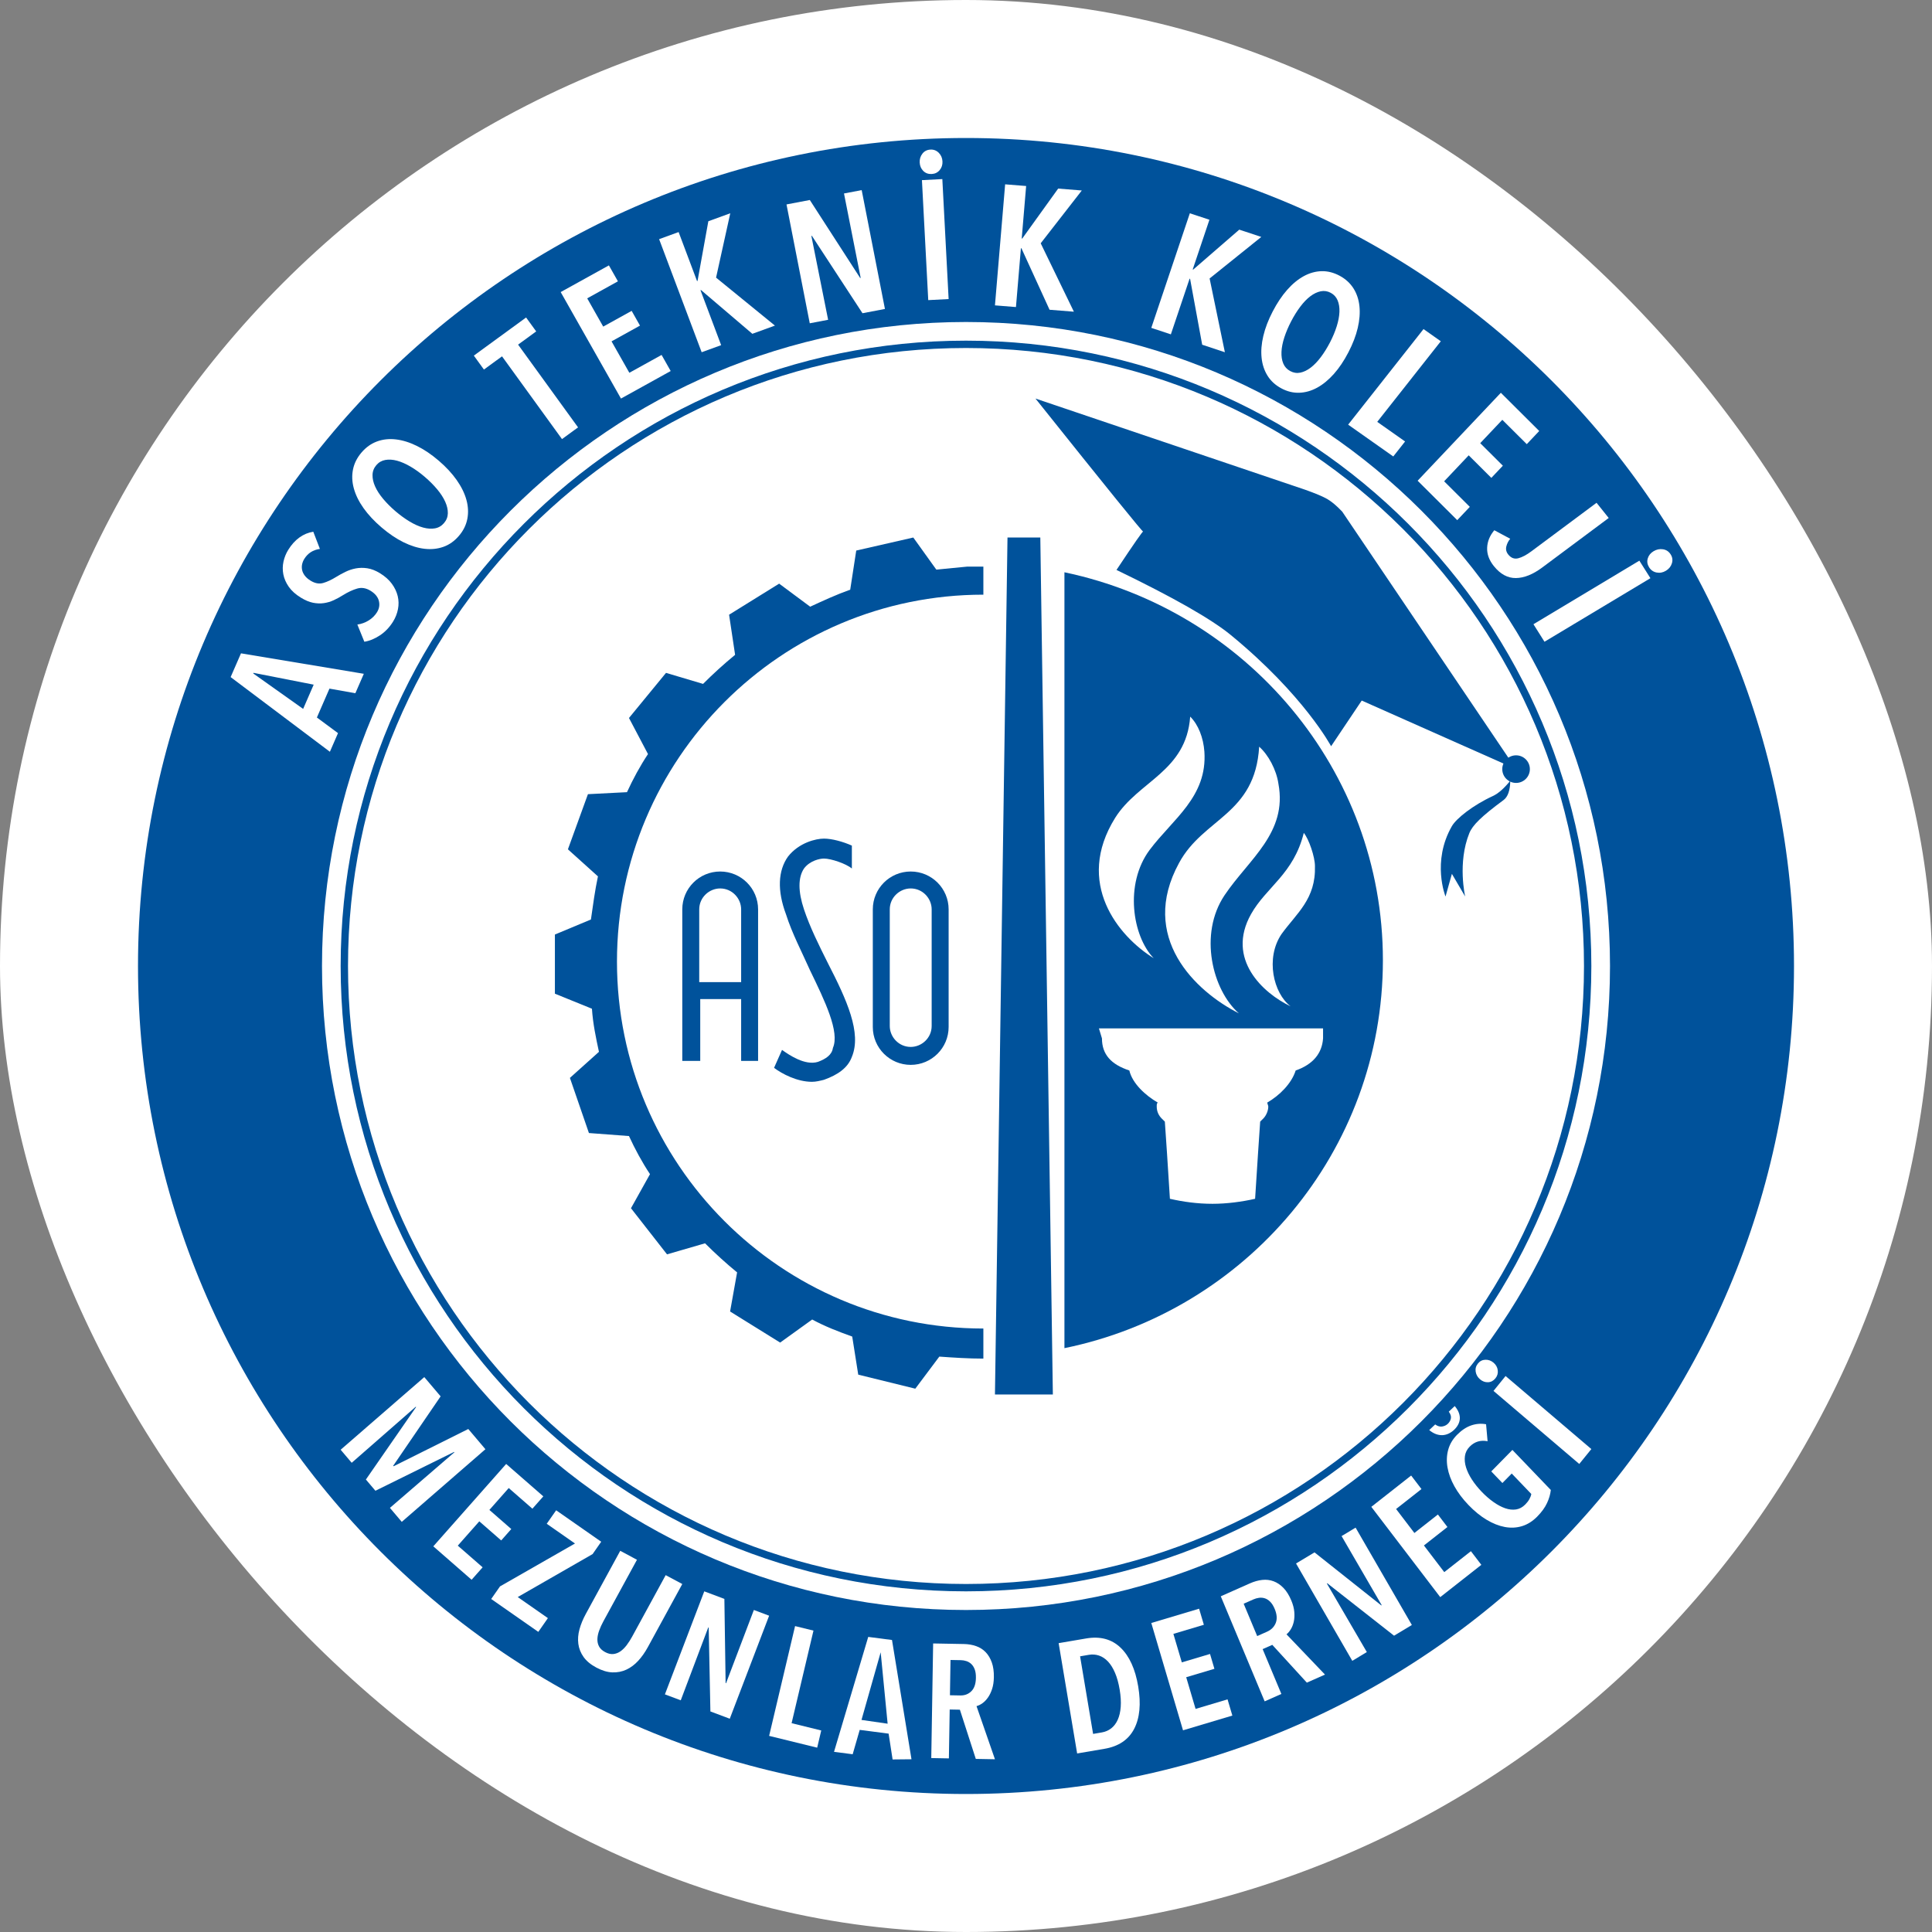
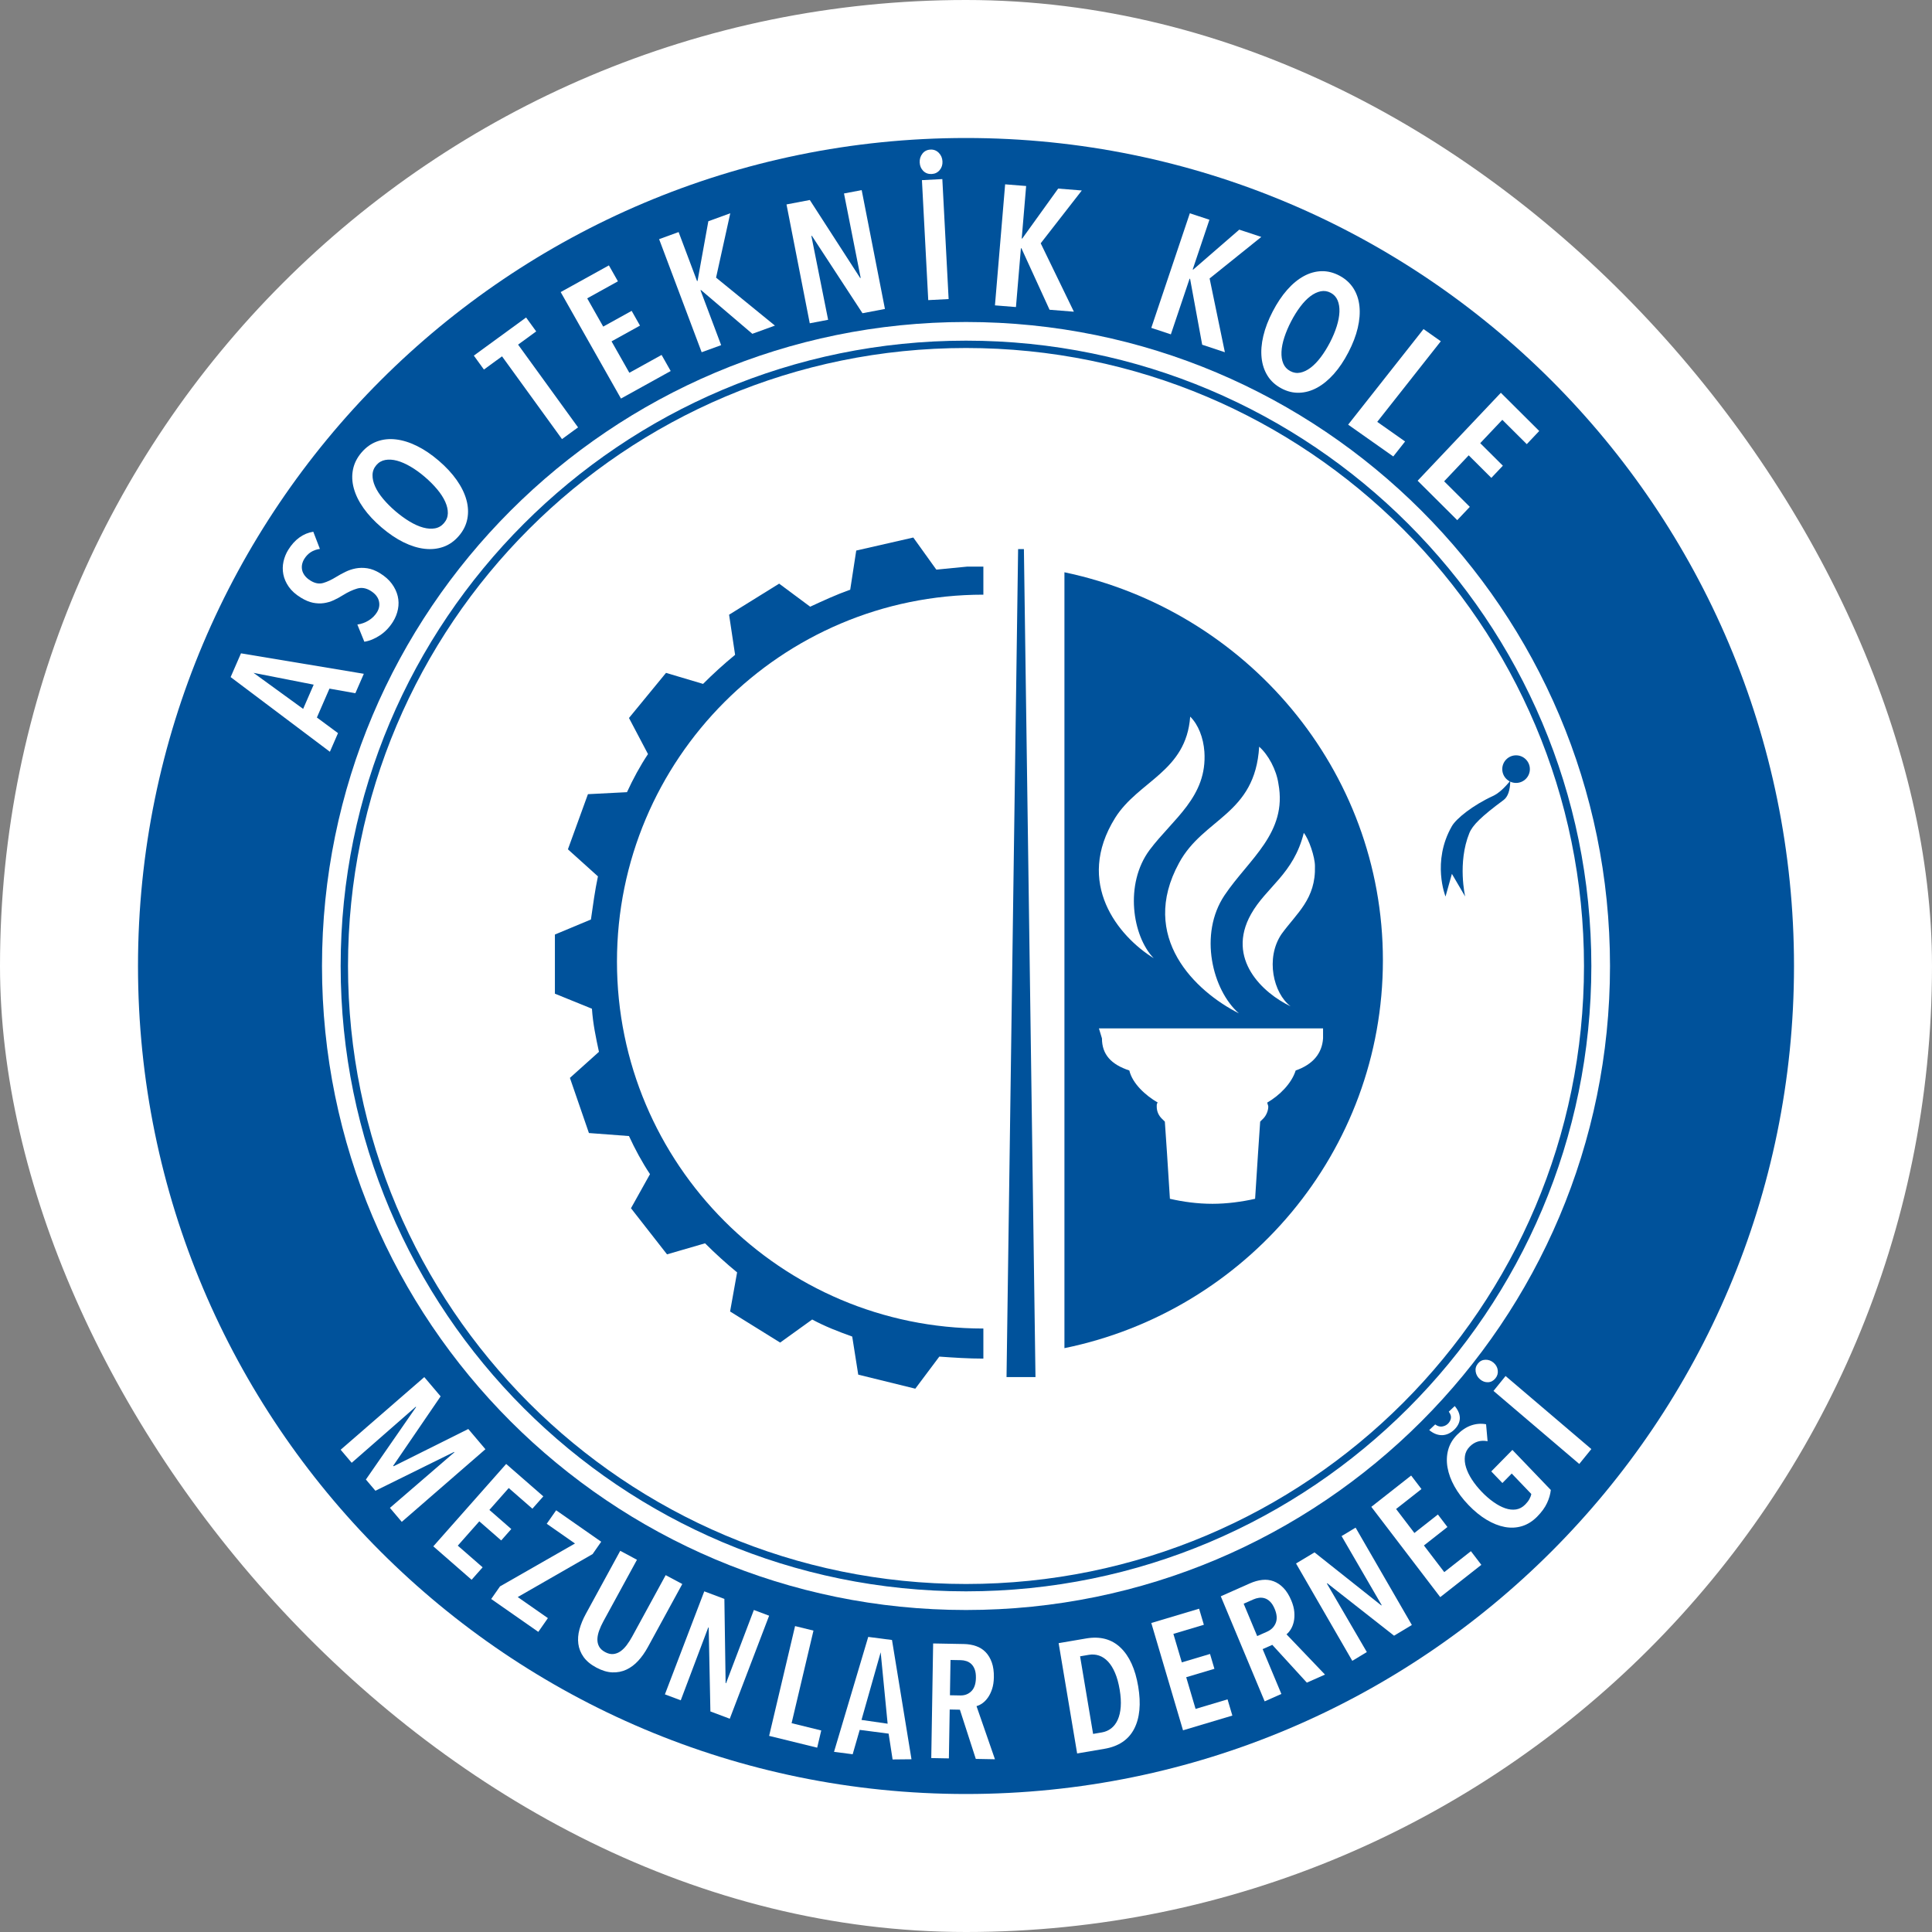
<svg xmlns="http://www.w3.org/2000/svg" width="140px" height="140px" viewBox="0 0 140 140" version="1.1">
  <rect x="0" y="0" width="140" height="140" fill="#808080" stroke="none" />
  <title>Group 8</title>
  <g id="Page-1" stroke="none" stroke-width="1" fill="none" fill-rule="evenodd">
    <g id="Group-8">
      <g id="Group-7">
        <rect id="Rectangle-Copy" fill="#FFFFFF" x="0" y="0" width="140" height="140" rx="70" />
        <g id="Group-3" transform="translate(10, 10)">
          <polygon id="Path" fill="#00529B" fill-rule="nonzero" points="65.035 89.79 64.196 29.79 63.776 29.79 62.937 89.79" />
-           <polygon id="Path" fill="#00529B" fill-rule="nonzero" points="66.294 91.049 62.098 91.049 63.007 28.951 65.385 28.951" />
          <path d="M61.259,33.092 C46.605,33.092 34.708,45.006 34.708,59.681 C34.708,74.356 46.605,86.27 61.259,86.27 L61.259,88.45 C60.171,88.45 59.082,88.377 58.067,88.305 L56.326,90.629 L52.191,89.612 L51.755,86.852 C50.74,86.488 49.797,86.125 48.854,85.617 L46.532,87.288 L42.905,85.035 L43.413,82.202 C42.615,81.548 41.817,80.822 41.091,80.095 L38.335,80.895 L35.723,77.553 L37.101,75.083 C36.521,74.211 36.013,73.266 35.578,72.322 L32.676,72.104 L31.298,68.108 L33.402,66.22 C33.184,65.203 32.966,64.185 32.894,63.096 L30.21,62.006 L30.21,57.72 L32.821,56.63 C32.966,55.613 33.112,54.523 33.329,53.506 L31.153,51.545 L32.604,47.549 L35.433,47.404 C35.868,46.459 36.376,45.515 36.956,44.643 L35.578,42.028 L38.262,38.759 L40.946,39.558 C41.672,38.831 42.47,38.105 43.268,37.451 L42.832,34.545 L46.46,32.293 L48.709,33.964 C49.652,33.528 50.595,33.092 51.61,32.729 L52.046,29.895 L56.181,28.951 L57.849,31.276 C58.575,31.203 59.373,31.13 60.098,31.058 L61.259,31.058 L61.259,33.092 Z" id="Path" fill="#00529B" fill-rule="nonzero" />
-           <path d="M43.706,61.169 L43.706,55.897 C43.706,55.103 43.055,54.38 42.187,54.38 C41.392,54.38 40.669,55.03 40.669,55.897 L40.669,61.169 L43.706,61.169 Z M43.706,66.875 L43.706,62.397 L40.742,62.397 L40.742,66.875 L39.441,66.875 L39.441,55.897 C39.441,54.38 40.669,53.153 42.187,53.153 C43.706,53.153 44.934,54.38 44.934,55.897 L44.934,66.875 L43.706,66.875 Z M49.272,66.947 C48.332,67.236 47.175,66.442 46.669,66.08 L46.091,67.38 C46.669,67.814 47.754,68.392 48.838,68.392 C49.127,68.392 49.416,68.319 49.705,68.247 C50.717,67.886 51.44,67.38 51.729,66.586 C52.452,64.853 51.368,62.469 49.994,59.797 C49.344,58.497 48.693,57.197 48.26,55.897 C47.826,54.597 47.826,53.586 48.26,52.936 C48.693,52.358 49.416,52.214 49.705,52.214 C50.211,52.214 51.296,52.575 51.729,52.936 L51.729,51.275 C51.079,50.986 50.284,50.769 49.705,50.769 C49.127,50.769 47.898,51.058 47.103,52.069 C46.38,53.08 46.308,54.525 46.958,56.258 C47.392,57.63 48.115,59.003 48.693,60.303 C49.778,62.542 50.862,64.78 50.356,65.936 C50.284,66.442 49.85,66.73 49.272,66.947 M55.994,54.38 C55.199,54.38 54.476,55.03 54.476,55.897 L54.476,59.219 L54.476,63.047 L54.476,64.347 C54.476,65.142 55.127,65.864 55.994,65.864 C56.79,65.864 57.512,65.214 57.512,64.347 L57.512,63.047 L57.512,59.219 L57.512,55.897 C57.512,55.103 56.862,54.38 55.994,54.38 M55.994,53.153 C57.512,53.153 58.741,54.38 58.741,55.897 L58.741,64.419 C58.741,65.936 57.512,67.164 55.994,67.164 C54.476,67.164 53.247,65.936 53.247,64.419 L53.247,55.897 C53.247,54.38 54.476,53.153 55.994,53.153" id="Shape" fill="#00529B" fill-rule="nonzero" />
          <path d="M85.286,52.752 C85.359,55.149 83.963,56.166 82.86,57.692 C81.685,59.435 82.273,61.978 83.522,62.922 C81.538,61.978 78.818,59.508 80.656,56.239 C81.758,54.278 83.742,53.333 84.477,50.355 C84.845,50.791 85.286,52.098 85.286,52.752 M78.745,54.859 C76.834,57.692 77.863,61.76 79.774,63.43 C76.614,61.832 72.498,57.91 75.438,52.534 C77.201,49.265 80.95,49.048 81.244,44.108 C81.905,44.689 82.493,45.779 82.64,46.796 C83.301,50.355 80.509,52.244 78.745,54.859 M77.275,44.471 C77.495,47.74 74.997,49.338 73.306,51.59 C71.469,54.06 72.057,57.837 73.6,59.435 C71.028,57.837 67.868,53.987 70.808,49.265 C72.498,46.578 75.952,45.924 76.246,41.929 C76.834,42.51 77.201,43.454 77.275,44.471 M69.632,64.52 L85.874,64.52 L85.874,65.246 C85.8,66.336 85.139,67.135 83.889,67.571 C83.595,68.515 82.713,69.387 81.832,69.895 C81.832,69.968 81.905,70.113 81.905,70.186 C81.905,70.477 81.758,70.84 81.538,71.058 C81.464,71.13 81.391,71.203 81.317,71.276 C81.244,72.293 81.097,74.544 80.95,76.869 C79.994,77.087 78.892,77.232 77.863,77.232 C76.761,77.232 75.732,77.087 74.776,76.869 C74.629,74.544 74.482,72.22 74.409,71.276 C74.335,71.203 74.262,71.13 74.188,71.058 C73.968,70.84 73.821,70.549 73.821,70.186 C73.821,70.041 73.821,69.968 73.894,69.895 C73.012,69.387 72.057,68.515 71.836,67.571 C70.514,67.135 69.852,66.409 69.852,65.246 L69.632,64.52 Z M90.21,59.58 C90.21,45.779 80.288,34.229 67.133,31.469 L67.133,87.692 C80.288,85.005 90.21,73.455 90.21,59.58" id="Shape" fill="#00529B" fill-rule="nonzero" />
-           <path d="M70.905,31.3 C75.022,33.289 77.784,34.862 79.192,36.019 C84.493,40.374 86.456,44.075 86.456,44.075 C86.456,44.075 88.676,40.765 88.676,40.765 C88.676,40.765 92.404,42.422 99.86,45.734 L87.262,27.075 C86.868,26.66 86.514,26.36 86.202,26.176 C85.89,25.991 85.347,25.762 84.574,25.487 L65.035,18.881 C70.238,25.398 72.84,28.612 72.84,28.522 C72.84,28.432 72.195,29.358 70.905,31.3 Z" id="Path-2" fill="#00529B" />
          <circle id="Oval" fill="#00529B" cx="99.86" cy="45.734" r="1" />
          <path d="M99.441,46.573 C98.99,47.134 98.568,47.504 98.175,47.685 C96.74,48.346 95.532,49.305 95.21,49.865 C93.728,52.444 94.748,54.965 94.748,54.965 C94.748,54.965 95.21,53.323 95.21,53.323 C95.21,53.323 96.172,54.965 96.172,54.965 C96.172,54.965 95.601,52.527 96.473,50.373 C96.707,49.795 97.345,49.163 98.952,47.976 C99.266,47.744 99.429,47.277 99.441,46.573 Z" id="Path-3" fill="#00529B" />
          <path d="M60,14.685 C85.027,14.685 105.315,34.973 105.315,60 C105.315,85.027 85.027,105.315 60,105.315 C34.973,105.315 14.685,85.027 14.685,60 C14.685,34.973 34.973,14.685 60,14.685 Z M60,15.218 C35.268,15.218 15.218,35.268 15.218,60 C15.218,84.732 35.268,104.782 60,104.782 C84.732,104.782 104.782,84.732 104.782,60 C104.782,35.268 84.732,15.218 60,15.218 Z" id="Oval" fill="#00529B" fill-rule="nonzero" />
          <path d="M60,0 C93.137,0 120,26.863 120,60 C120,93.137 93.137,120 60,120 C26.863,120 0,93.137 0,60 C0,26.863 26.863,0 60,0 Z M60,13.333 C34.227,13.333 13.333,34.227 13.333,60 C13.333,85.773 34.227,106.667 60,106.667 C85.773,106.667 106.667,85.773 106.667,60 C106.667,34.227 85.773,13.333 60,13.333 Z" id="Combined-Shape" fill="#00529B" />
          <polygon id="Path" fill="#FFFFFF" fill-rule="nonzero" points="18.255 99.266 22.926 95.239 22.904 95.213 17.204 98.026 16.514 97.212 20.15 91.963 20.128 91.937 15.486 95.999 14.685 95.054 20.746 89.79 21.929 91.185 18.493 96.215 18.522 96.25 23.934 93.551 25.175 95.016 19.114 100.28" />
          <polygon id="Path" fill="#FFFFFF" fill-rule="nonzero" points="21.399 102.053 26.679 96.084 29.371 98.432 28.58 99.326 26.865 97.829 25.463 99.415 27.05 100.8 26.319 101.626 24.732 100.241 23.173 102.003 24.973 103.573 24.175 104.476" />
          <polygon id="Path" fill="#FFFFFF" fill-rule="nonzero" points="25.594 105.869 26.232 104.956 31.666 101.848 29.618 100.418 30.301 99.441 33.566 101.72 32.942 102.615 27.517 105.729 29.703 107.255 29.008 108.252" />
          <path d="M36.945,109.357 C36.741,109.731 36.51,110.06 36.251,110.343 C35.991,110.627 35.704,110.842 35.39,110.988 C35.075,111.134 34.736,111.2 34.374,111.187 C34.011,111.174 33.624,111.057 33.213,110.838 C32.802,110.618 32.494,110.362 32.287,110.07 C32.081,109.779 31.955,109.463 31.909,109.124 C31.864,108.785 31.891,108.432 31.992,108.063 C32.093,107.695 32.246,107.324 32.45,106.951 L34.945,102.378 L36.157,103.027 L33.722,107.489 C33.602,107.71 33.501,107.93 33.421,108.149 C33.34,108.369 33.296,108.576 33.29,108.771 C33.284,108.966 33.323,109.145 33.409,109.307 C33.495,109.469 33.642,109.606 33.851,109.718 C34.059,109.829 34.256,109.876 34.439,109.858 C34.623,109.84 34.796,109.775 34.957,109.664 C35.118,109.552 35.269,109.402 35.411,109.215 C35.552,109.027 35.683,108.824 35.803,108.604 L38.238,104.141 L39.441,104.784 L36.945,109.357 Z" id="Path" fill="#FFFFFF" fill-rule="nonzero" />
          <polygon id="Path" fill="#FFFFFF" fill-rule="nonzero" points="41.478 114.018 41.355 107.943 41.323 107.931 39.33 113.211 38.182 112.78 41.034 105.315 42.491 105.862 42.581 111.961 42.612 111.972 44.628 106.665 45.734 107.08 42.882 114.545" />
          <polygon id="Path" fill="#FFFFFF" fill-rule="nonzero" points="45.734 115.788 47.614 107.832 48.947 108.16 47.362 114.868 49.51 115.396 49.216 116.643" />
          <path d="M60.71,117.457 L59.557,113.891 L58.819,113.877 L58.76,117.42 L57.483,117.396 L57.619,109.091 L59.844,109.132 C60.167,109.138 60.464,109.189 60.734,109.284 C61.005,109.379 61.235,109.526 61.427,109.725 C61.618,109.924 61.766,110.174 61.872,110.473 C61.977,110.772 62.026,111.129 62.019,111.543 C62.014,111.864 61.971,112.147 61.89,112.392 C61.809,112.637 61.708,112.844 61.587,113.014 C61.467,113.184 61.335,113.32 61.19,113.423 C61.045,113.526 60.902,113.596 60.762,113.632 L62.098,117.483 L60.71,117.457 Z M60.718,111.59 C60.723,111.339 60.693,111.131 60.63,110.966 C60.566,110.8 60.482,110.67 60.377,110.574 C60.272,110.478 60.154,110.409 60.022,110.368 C59.891,110.326 59.759,110.304 59.627,110.302 L58.878,110.288 L58.836,112.845 L59.585,112.859 C59.908,112.865 60.176,112.763 60.389,112.551 C60.601,112.34 60.711,112.02 60.718,111.59 Z" id="Shape" fill="#FFFFFF" fill-rule="nonzero" />
          <path d="M72.479,112.208 C72.691,113.472 72.592,114.498 72.183,115.284 C71.774,116.07 71.058,116.55 70.036,116.725 L68.054,117.063 L66.713,109.069 L68.706,108.729 C69.721,108.555 70.55,108.776 71.194,109.39 C71.839,110.004 72.267,110.943 72.479,112.208 Z M71.136,112.437 C71.056,111.963 70.944,111.556 70.798,111.217 C70.653,110.878 70.483,110.605 70.287,110.398 C70.091,110.192 69.875,110.048 69.639,109.969 C69.403,109.889 69.158,109.871 68.905,109.914 L68.267,110.023 L69.21,115.646 L69.848,115.537 C70.102,115.494 70.327,115.395 70.524,115.242 C70.721,115.088 70.878,114.881 70.995,114.621 C71.113,114.361 71.185,114.049 71.212,113.684 C71.239,113.319 71.214,112.904 71.136,112.437 Z" id="Shape" fill="#FFFFFF" fill-rule="nonzero" />
          <polygon id="Path" fill="#FFFFFF" fill-rule="nonzero" points="75.726 115.385 73.427 107.608 76.891 106.573 77.236 107.738 75.028 108.397 75.639 110.462 77.683 109.852 78.001 110.928 75.957 111.538 76.636 113.834 78.953 113.142 79.301 114.317" />
          <path d="M84.699,111.93 L82.195,109.192 L81.496,109.502 L82.853,112.75 L81.642,113.287 L78.462,105.674 L80.569,104.739 C80.875,104.603 81.174,104.519 81.466,104.487 C81.758,104.455 82.033,104.488 82.292,104.586 C82.552,104.683 82.79,104.845 83.008,105.071 C83.227,105.297 83.415,105.6 83.574,105.98 C83.697,106.274 83.769,106.55 83.79,106.808 C83.811,107.066 83.799,107.299 83.754,107.506 C83.708,107.713 83.638,107.895 83.543,108.052 C83.448,108.209 83.342,108.335 83.224,108.429 L86.014,111.347 L84.699,111.93 Z M82.37,106.591 C82.274,106.361 82.163,106.185 82.038,106.063 C81.912,105.94 81.781,105.858 81.644,105.817 C81.507,105.775 81.369,105.765 81.229,105.784 C81.088,105.804 80.956,105.842 80.831,105.897 L80.121,106.212 L81.1,108.556 L81.81,108.241 C82.116,108.105 82.327,107.895 82.443,107.61 C82.559,107.325 82.534,106.985 82.37,106.591 Z" id="Shape" fill="#FFFFFF" fill-rule="nonzero" />
          <polygon id="Path" fill="#FFFFFF" fill-rule="nonzero" points="91.019 108.529 86.178 104.728 86.149 104.745 89.046 109.715 87.992 110.35 83.916 103.296 85.254 102.491 90.093 106.333 90.122 106.316 87.216 101.31 88.232 100.699 92.308 107.753" />
          <polygon id="Path" fill="#FFFFFF" fill-rule="nonzero" points="94.365 105.734 89.371 99.192 92.257 96.923 93.005 97.903 91.166 99.348 92.492 101.086 94.195 99.747 94.886 100.653 93.183 101.991 94.657 103.922 96.588 102.405 97.343 103.394" />
          <path d="M102.378,97.97 C102.344,98.281 102.253,98.597 102.102,98.92 C101.952,99.244 101.715,99.57 101.39,99.9 C101.06,100.235 100.696,100.464 100.297,100.588 C99.898,100.711 99.482,100.732 99.048,100.652 C98.614,100.571 98.173,100.397 97.725,100.128 C97.277,99.86 96.838,99.503 96.409,99.055 C95.99,98.619 95.652,98.169 95.395,97.707 C95.138,97.244 94.971,96.789 94.893,96.342 C94.815,95.894 94.831,95.468 94.94,95.064 C95.049,94.661 95.261,94.299 95.575,93.98 C95.905,93.645 96.248,93.415 96.605,93.292 C96.962,93.169 97.323,93.14 97.687,93.207 L97.796,94.437 C97.287,94.337 96.854,94.468 96.498,94.83 C96.304,95.027 96.19,95.255 96.154,95.514 C96.119,95.774 96.146,96.047 96.235,96.334 C96.324,96.622 96.467,96.916 96.662,97.217 C96.858,97.518 97.091,97.809 97.359,98.089 C97.638,98.38 97.924,98.63 98.217,98.838 C98.509,99.046 98.795,99.198 99.072,99.294 C99.35,99.39 99.613,99.418 99.86,99.38 C100.107,99.341 100.33,99.221 100.529,99.018 C100.655,98.891 100.755,98.76 100.828,98.627 C100.902,98.493 100.947,98.37 100.963,98.258 L99.545,96.778 L98.869,97.465 L98.063,96.624 L99.594,95.067 L102.378,97.97 Z M95.416,91.888 C95.558,92.059 95.658,92.224 95.716,92.384 C95.773,92.544 95.795,92.696 95.781,92.841 C95.767,92.986 95.724,93.123 95.651,93.253 C95.579,93.383 95.483,93.504 95.365,93.615 C95.252,93.722 95.126,93.809 94.989,93.876 C94.851,93.944 94.707,93.983 94.555,93.995 C94.402,94.006 94.243,93.984 94.076,93.927 C93.909,93.87 93.739,93.77 93.566,93.629 L93.999,93.221 C94.172,93.346 94.34,93.396 94.503,93.37 C94.667,93.344 94.803,93.28 94.912,93.177 C95.03,93.066 95.105,92.936 95.136,92.787 C95.168,92.638 95.117,92.474 94.983,92.295 L95.416,91.888 Z" id="Shape" fill="#FFFFFF" fill-rule="nonzero" />
          <path d="M104.439,96.084 L98.225,90.791 L99.1,89.711 L105.315,95.005 L104.439,96.084 Z M98.228,88.746 C98.404,88.896 98.505,89.078 98.533,89.294 C98.561,89.511 98.504,89.706 98.363,89.88 C98.217,90.059 98.039,90.154 97.829,90.162 C97.619,90.171 97.426,90.101 97.251,89.951 C97.075,89.802 96.969,89.618 96.934,89.4 C96.898,89.182 96.953,88.983 97.099,88.803 C97.24,88.629 97.42,88.539 97.638,88.532 C97.856,88.525 98.053,88.597 98.228,88.746 Z" id="Shape" fill="#FFFFFF" fill-rule="nonzero" />
-           <path d="M15.751,40.233 L13.874,39.9 L12.963,41.993 L14.493,43.125 L13.905,44.476 L6.713,39.064 L7.463,37.343 L16.364,38.826 L15.751,40.233 Z M8.371,38.757 L8.351,38.802 L11.967,41.369 L12.731,39.613 L8.371,38.757 Z" id="Shape" fill="#FFFFFF" fill-rule="nonzero" />
+           <path d="M15.751,40.233 L13.874,39.9 L12.963,41.993 L14.493,43.125 L13.905,44.476 L6.713,39.064 L7.463,37.343 L16.364,38.826 L15.751,40.233 Z M8.371,38.757 L11.967,41.369 L12.731,39.613 L8.371,38.757 Z" id="Shape" fill="#FFFFFF" fill-rule="nonzero" />
          <path d="M13.181,29.776 C12.682,29.847 12.305,30.088 12.05,30.501 C11.977,30.619 11.925,30.746 11.894,30.882 C11.864,31.017 11.863,31.156 11.891,31.298 C11.919,31.44 11.984,31.578 12.085,31.712 C12.186,31.846 12.328,31.969 12.511,32.081 C12.828,32.274 13.131,32.329 13.42,32.245 C13.709,32.162 14.026,32.014 14.37,31.801 C14.574,31.675 14.794,31.554 15.031,31.439 C15.267,31.323 15.517,31.24 15.781,31.189 C16.045,31.139 16.323,31.135 16.616,31.179 C16.908,31.223 17.213,31.341 17.529,31.534 C17.895,31.758 18.183,32.013 18.393,32.299 C18.603,32.586 18.745,32.885 18.82,33.195 C18.894,33.505 18.901,33.819 18.839,34.138 C18.778,34.456 18.659,34.759 18.482,35.045 C18.227,35.457 17.91,35.788 17.532,36.039 C17.154,36.289 16.777,36.444 16.402,36.503 L15.895,35.256 C16.191,35.216 16.466,35.116 16.719,34.958 C16.972,34.8 17.172,34.602 17.319,34.364 C17.483,34.099 17.527,33.823 17.453,33.537 C17.378,33.251 17.175,33.007 16.845,32.805 C16.521,32.608 16.199,32.556 15.88,32.65 C15.56,32.743 15.22,32.901 14.86,33.124 C14.636,33.266 14.409,33.39 14.179,33.495 C13.949,33.6 13.71,33.671 13.46,33.706 C13.211,33.741 12.95,33.731 12.679,33.677 C12.408,33.622 12.117,33.5 11.808,33.311 C11.421,33.075 11.127,32.811 10.924,32.519 C10.722,32.228 10.591,31.927 10.531,31.616 C10.472,31.305 10.476,30.997 10.543,30.692 C10.611,30.387 10.725,30.106 10.885,29.847 C11.118,29.47 11.388,29.171 11.695,28.949 C12.002,28.727 12.337,28.588 12.702,28.531 L13.181,29.776 Z" id="Path" fill="#FFFFFF" fill-rule="nonzero" />
          <path d="M21.789,23.38 C22.32,23.835 22.754,24.303 23.093,24.785 C23.431,25.266 23.666,25.744 23.797,26.218 C23.929,26.692 23.951,27.153 23.865,27.599 C23.778,28.046 23.576,28.456 23.256,28.829 C22.932,29.209 22.557,29.474 22.132,29.625 C21.707,29.776 21.25,29.824 20.762,29.767 C20.273,29.711 19.765,29.552 19.237,29.292 C18.71,29.032 18.18,28.674 17.649,28.22 C17.118,27.765 16.683,27.3 16.345,26.824 C16.007,26.348 15.773,25.873 15.642,25.399 C15.51,24.925 15.489,24.466 15.579,24.022 C15.668,23.578 15.875,23.166 16.2,22.787 C16.519,22.414 16.891,22.148 17.316,21.991 C17.74,21.834 18.197,21.784 18.685,21.841 C19.174,21.897 19.68,22.054 20.205,22.312 C20.73,22.569 21.257,22.925 21.789,23.38 Z M20.782,24.557 C20.441,24.264 20.097,24.016 19.75,23.813 C19.404,23.61 19.077,23.467 18.77,23.384 C18.462,23.302 18.179,23.284 17.92,23.331 C17.661,23.377 17.445,23.502 17.272,23.704 C17.093,23.913 17.001,24.149 16.995,24.413 C16.989,24.676 17.05,24.953 17.179,25.244 C17.308,25.535 17.501,25.835 17.758,26.143 C18.015,26.45 18.314,26.751 18.655,27.043 C18.997,27.335 19.339,27.585 19.683,27.791 C20.027,27.998 20.354,28.144 20.664,28.229 C20.975,28.314 21.26,28.333 21.519,28.286 C21.778,28.24 21.997,28.112 22.175,27.903 C22.354,27.695 22.446,27.458 22.452,27.195 C22.458,26.932 22.395,26.653 22.263,26.359 C22.131,26.066 21.937,25.765 21.68,25.457 C21.423,25.149 21.123,24.849 20.782,24.557 Z" id="Shape" fill="#FFFFFF" fill-rule="nonzero" />
          <polygon id="Path" fill="#FFFFFF" fill-rule="nonzero" points="27.543 14.973 31.888 20.969 30.724 21.818 26.379 15.822 25.067 16.779 24.336 15.769 28.123 13.007 28.855 14.016" />
          <polygon id="Path" fill="#FFFFFF" fill-rule="nonzero" points="34.998 18.881 30.629 11.165 34.123 9.231 34.777 10.386 32.551 11.619 33.711 13.667 35.772 12.526 36.376 13.595 34.315 14.736 35.605 17.013 37.941 15.72 38.601 16.886" />
          <polygon id="Path" fill="#FFFFFF" fill-rule="nonzero" points="44.518 14.189 40.795 11.016 40.76 11.029 42.257 15.011 40.845 15.524 37.762 7.33 39.175 6.816 40.511 10.369 40.547 10.356 41.329 6.032 42.918 5.455 41.889 10.118 46.154 13.594" />
          <polygon id="Path" fill="#FFFFFF" fill-rule="nonzero" points="52.499 12.698 48.832 7.088 48.795 7.096 50.009 13.173 48.678 13.427 46.993 4.814 48.682 4.493 52.331 10.144 52.368 10.137 51.159 4.02 52.441 3.776 54.126 12.388" />
          <path d="M57.264,11.748 L56.807,3.054 L58.285,2.977 L58.741,11.671 L57.264,11.748 Z M58.295,1.694 C58.308,1.939 58.241,2.15 58.093,2.326 C57.946,2.502 57.754,2.596 57.516,2.609 C57.269,2.622 57.066,2.548 56.905,2.388 C56.745,2.228 56.658,2.026 56.645,1.78 C56.632,1.534 56.697,1.32 56.84,1.136 C56.982,0.952 57.177,0.853 57.423,0.84 C57.661,0.828 57.862,0.906 58.028,1.074 C58.193,1.241 58.282,1.448 58.295,1.694 Z" id="Shape" fill="#FFFFFF" fill-rule="nonzero" />
          <polygon id="Path" fill="#FFFFFF" fill-rule="nonzero" points="66.055 12.446 64.017 7.992 63.979 7.988 63.62 12.25 62.098 12.128 62.836 3.357 64.358 3.479 64.038 7.282 64.076 7.285 66.679 3.665 68.392 3.803 65.413 7.63 67.818 12.587" />
          <polygon id="Path" fill="#FFFFFF" fill-rule="nonzero" points="77.115 14.98 76.238 10.206 76.203 10.194 74.845 14.229 73.427 13.759 76.22 5.455 77.639 5.924 76.428 9.525 76.463 9.537 79.802 6.641 81.399 7.169 77.653 10.179 78.759 15.524" />
          <path d="M87.711,15.528 C87.393,16.142 87.041,16.666 86.656,17.099 C86.27,17.532 85.866,17.863 85.444,18.094 C85.021,18.324 84.588,18.447 84.145,18.46 C83.702,18.474 83.269,18.367 82.846,18.139 C82.415,17.907 82.083,17.602 81.848,17.223 C81.613,16.844 81.47,16.412 81.42,15.926 C81.369,15.44 81.41,14.914 81.545,14.345 C81.679,13.777 81.905,13.186 82.224,12.572 C82.543,11.958 82.892,11.436 83.272,11.005 C83.652,10.573 84.053,10.243 84.475,10.012 C84.898,9.781 85.33,9.661 85.771,9.651 C86.212,9.641 86.648,9.752 87.079,9.984 C87.502,10.212 87.833,10.514 88.074,10.891 C88.314,11.269 88.459,11.7 88.51,12.186 C88.561,12.671 88.52,13.196 88.388,13.761 C88.256,14.325 88.03,14.915 87.711,15.528 Z M86.377,14.81 C86.582,14.415 86.744,14.028 86.863,13.648 C86.983,13.268 87.048,12.92 87.061,12.604 C87.073,12.288 87.03,12.01 86.93,11.769 C86.83,11.528 86.665,11.346 86.436,11.222 C86.199,11.095 85.955,11.057 85.703,11.108 C85.452,11.16 85.201,11.28 84.952,11.468 C84.703,11.656 84.459,11.909 84.222,12.225 C83.984,12.541 83.763,12.896 83.558,13.291 C83.353,13.686 83.19,14.072 83.067,14.45 C82.944,14.828 82.875,15.177 82.861,15.496 C82.847,15.816 82.889,16.096 82.989,16.337 C83.089,16.578 83.257,16.762 83.494,16.889 C83.731,17.017 83.975,17.055 84.227,17.003 C84.478,16.952 84.73,16.83 84.981,16.638 C85.232,16.446 85.476,16.192 85.714,15.876 C85.951,15.56 86.172,15.204 86.377,14.81 Z" id="Shape" fill="#FFFFFF" fill-rule="nonzero" />
          <polygon id="Path" fill="#FFFFFF" fill-rule="nonzero" points="87.692 20.772 93.154 13.846 94.406 14.729 89.8 20.569 91.818 21.991 90.962 23.077" />
          <polygon id="Path" fill="#FFFFFF" fill-rule="nonzero" points="92.727 24.835 98.757 18.462 101.538 21.231 100.636 22.185 98.863 20.421 97.262 22.113 98.903 23.747 98.068 24.629 96.428 22.995 94.648 24.877 96.508 26.729 95.597 27.692" />
-           <path d="M101.759,31.121 C101.081,31.626 100.444,31.881 99.847,31.888 C99.25,31.895 98.717,31.605 98.248,31.019 C97.907,30.593 97.746,30.152 97.764,29.696 C97.781,29.24 97.954,28.816 98.283,28.423 L99.436,29.041 C99.299,29.202 99.206,29.388 99.154,29.598 C99.103,29.808 99.149,30.003 99.293,30.182 C99.495,30.435 99.736,30.526 100.016,30.455 C100.297,30.384 100.619,30.213 100.983,29.941 L105.692,26.434 L106.573,27.535 L101.759,31.121 Z" id="Path" fill="#FFFFFF" fill-rule="nonzero" />
-           <path d="M101.119,35.234 L108.794,30.628 L109.595,31.897 L101.919,36.503 L101.119,35.234 Z M110.719,31.359 C110.503,31.489 110.278,31.532 110.045,31.487 C109.813,31.442 109.632,31.317 109.503,31.113 C109.37,30.901 109.336,30.686 109.402,30.466 C109.468,30.247 109.609,30.072 109.826,29.942 C110.043,29.812 110.27,29.765 110.508,29.803 C110.745,29.84 110.931,29.964 111.064,30.176 C111.193,30.38 111.222,30.596 111.151,30.823 C111.08,31.05 110.936,31.229 110.719,31.359 Z" id="Shape" fill="#FFFFFF" fill-rule="nonzero" />
        </g>
      </g>
      <path d="M67.06,122.99 L65.192,122.686 L64.286,124.594 L65.808,125.625 L65.223,126.856 L58.069,121.925 L58.814,120.356 L67.47,121.684 L67.06,122.99 Z M59.406,121.411 L63.639,124.248 L64.485,122.532 L59.406,121.411 Z" id="Shape" fill="#FFFFFF" fill-rule="nonzero" transform="translate(62.769, 123.606) rotate(-288) translate(-62.769, -123.606)" />
    </g>
  </g>
</svg>